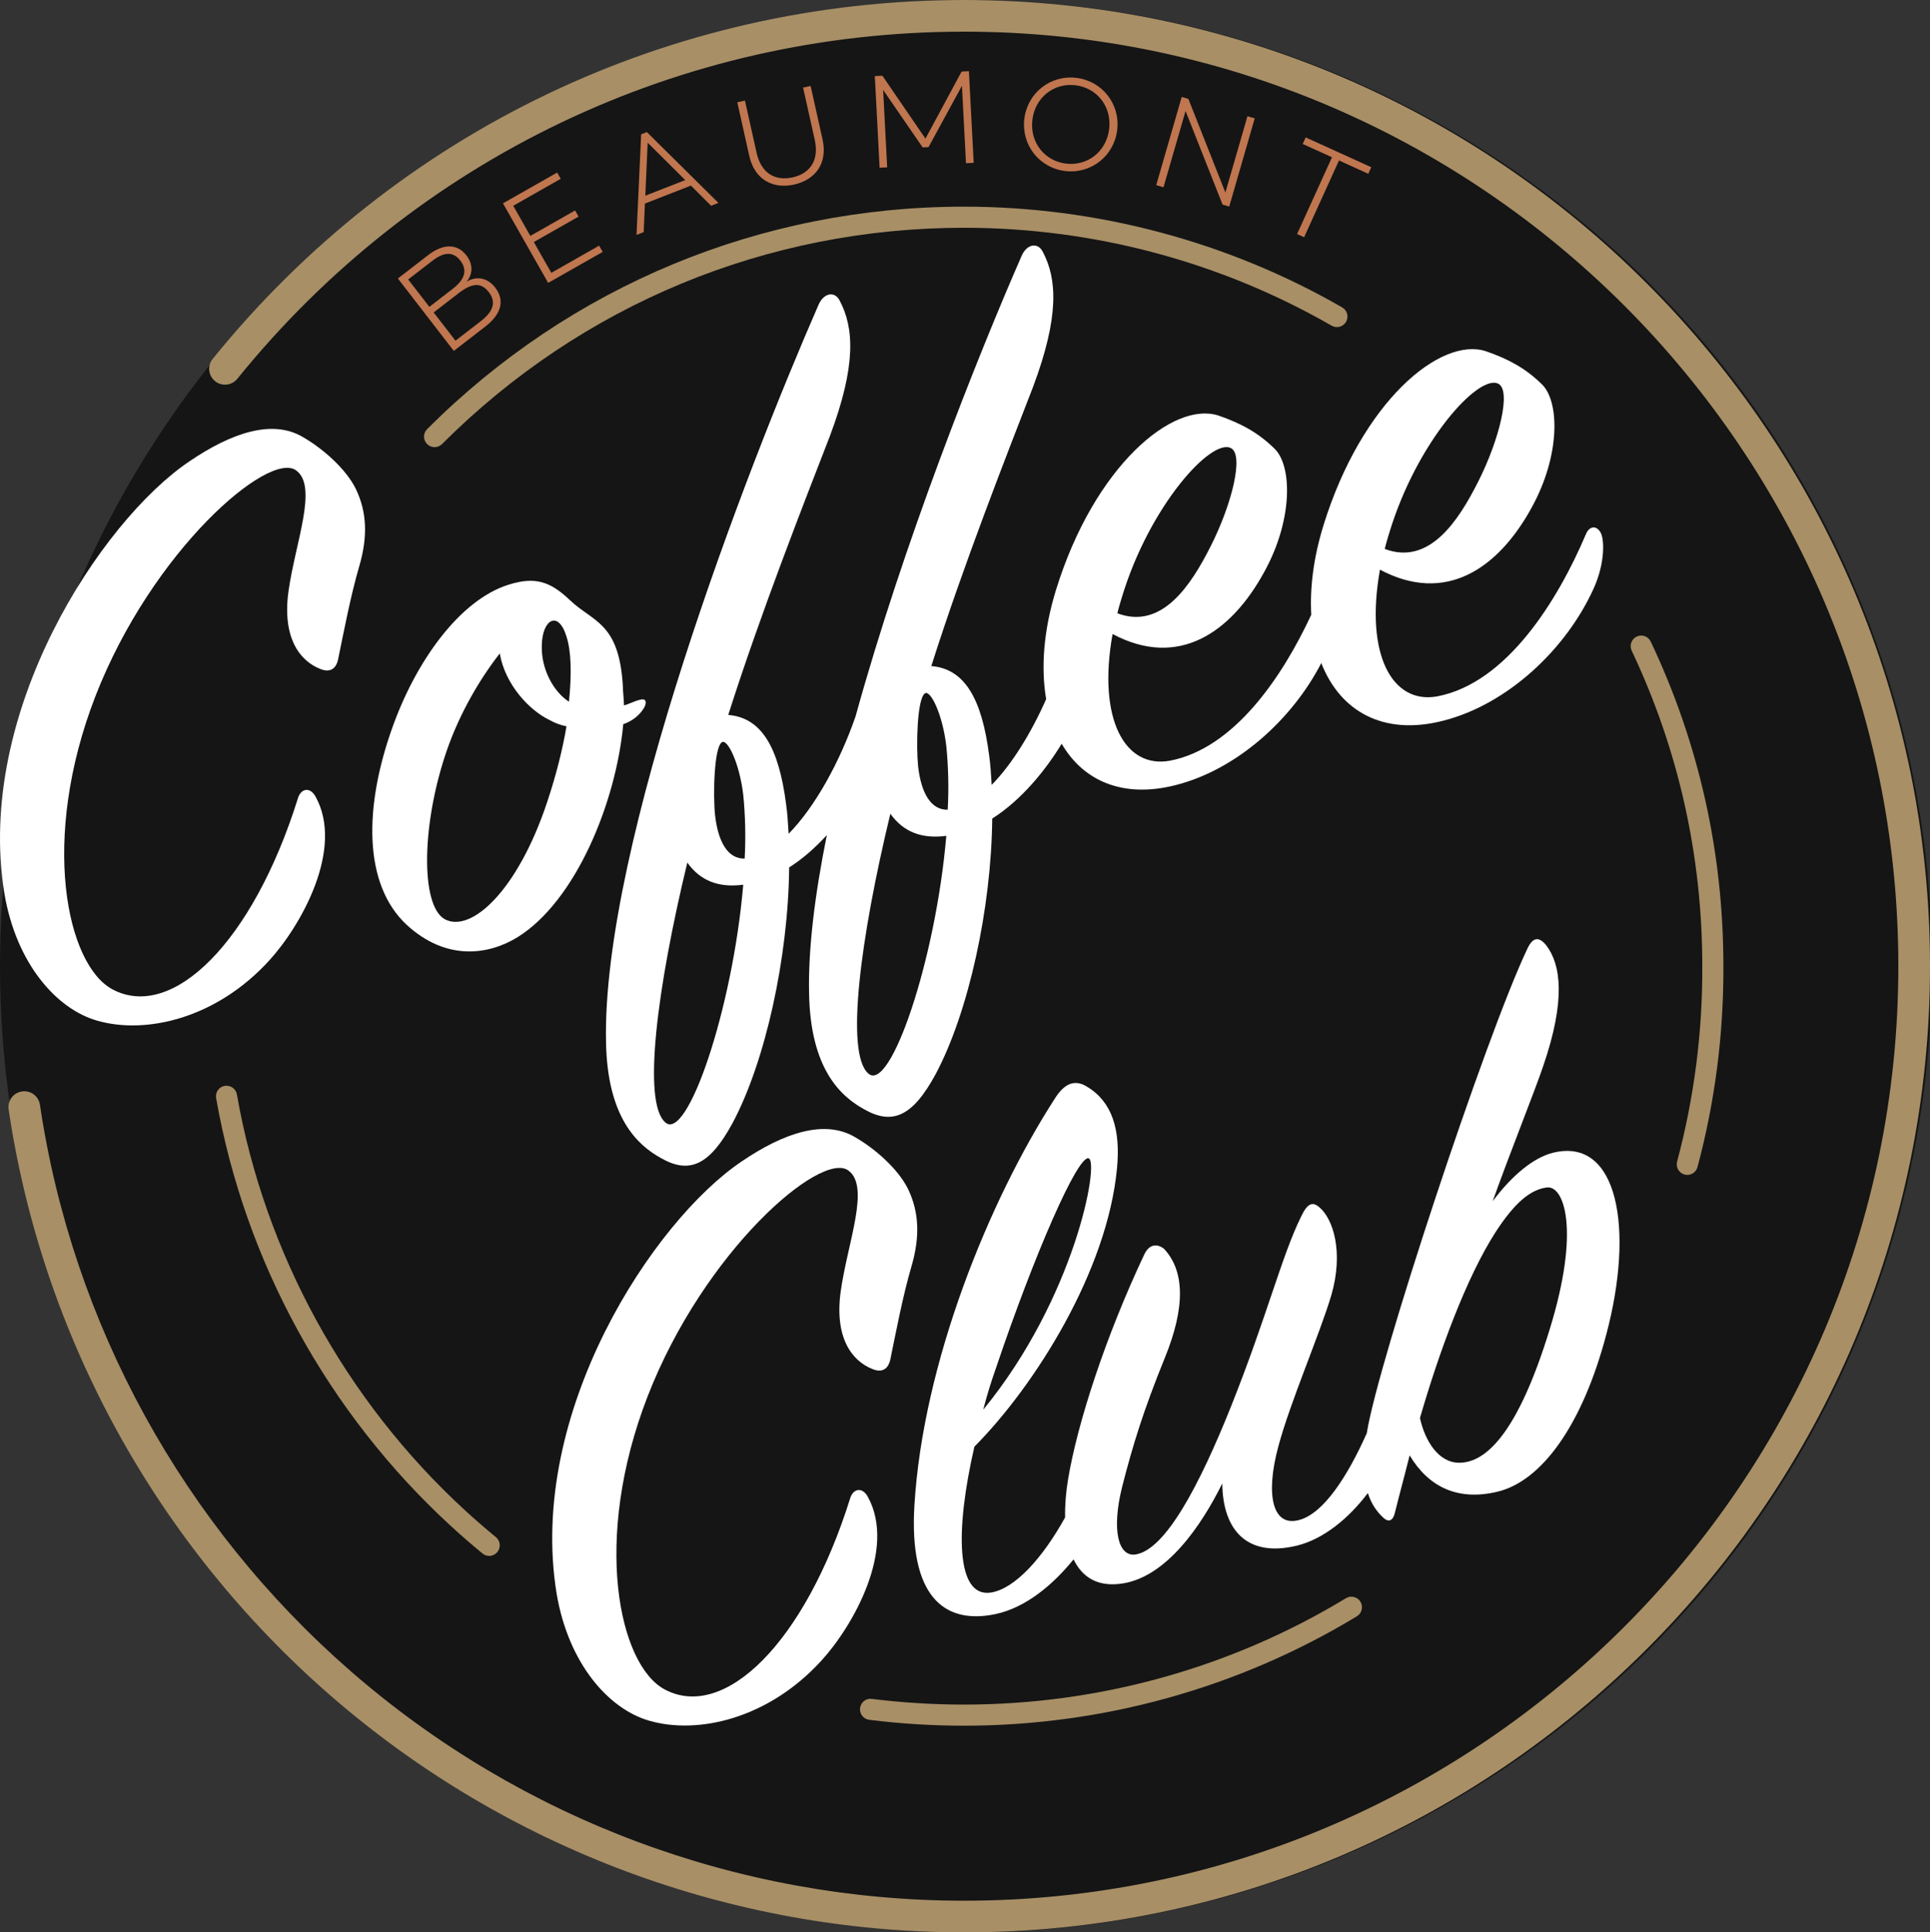
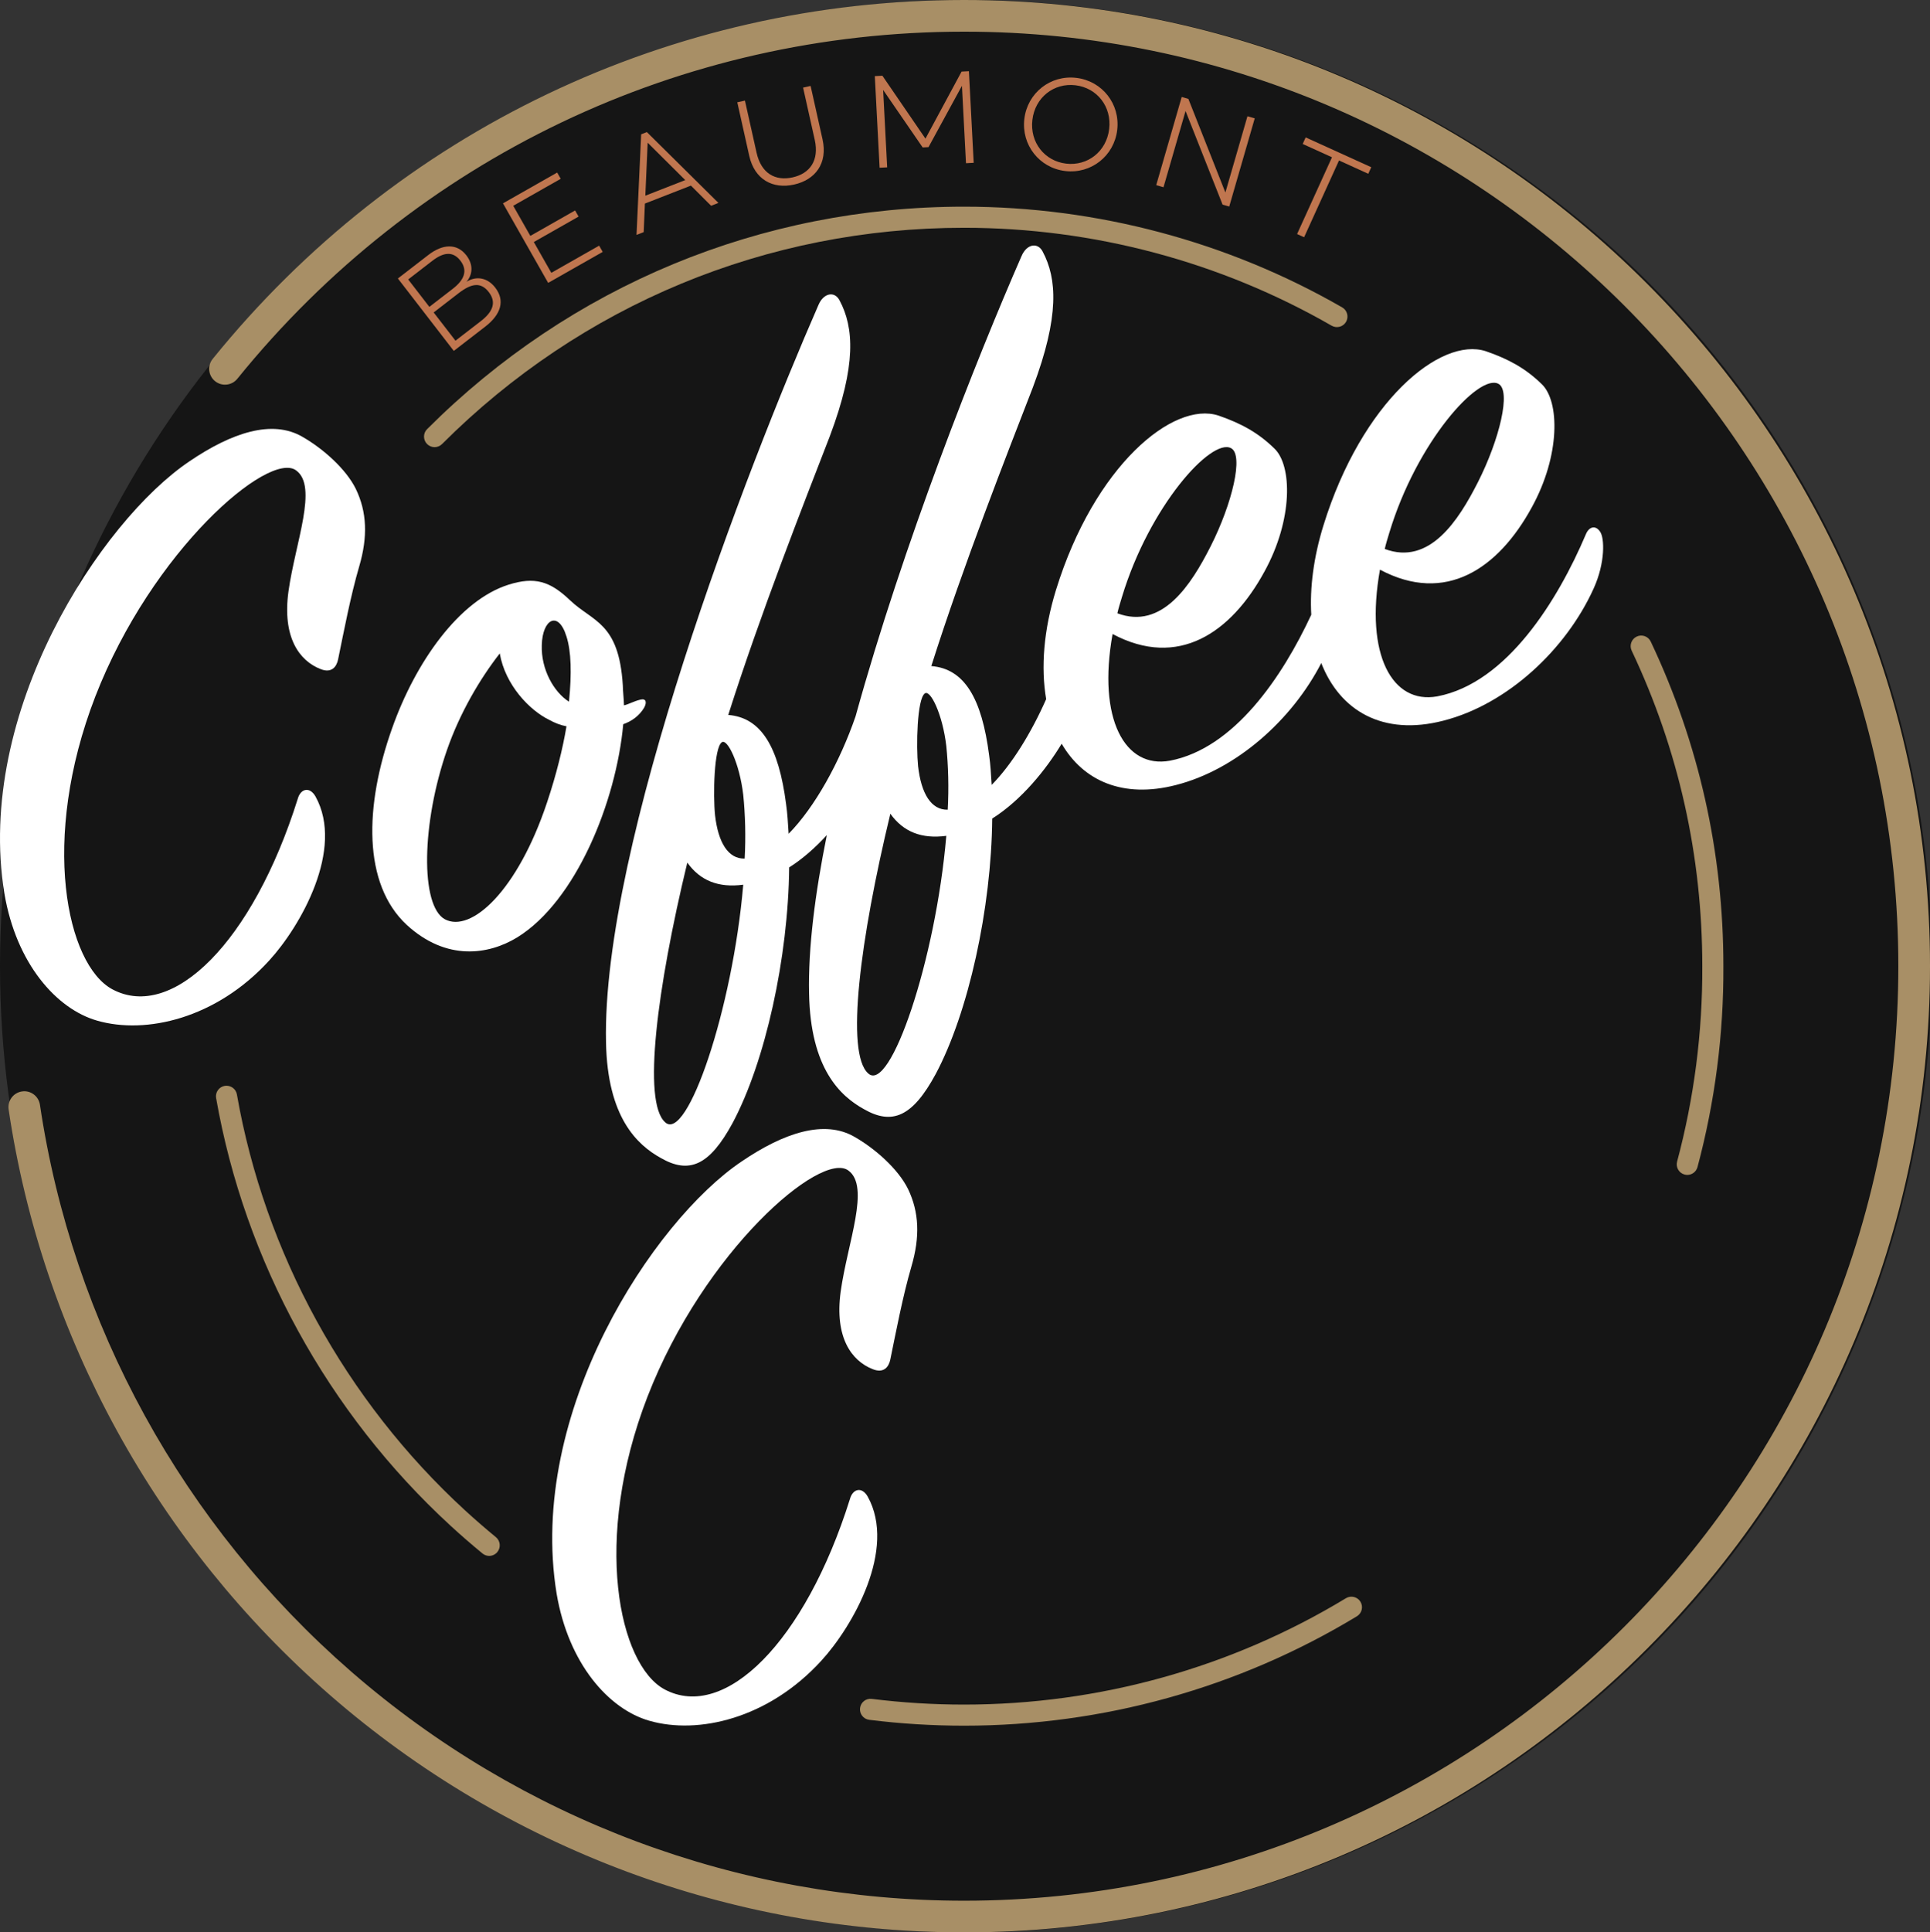
<svg xmlns="http://www.w3.org/2000/svg" version="1.1" id="Layer_1" x="0px" y="0px" width="279.089px" height="279.367px" viewBox="0 0 279.089 279.367" enable-background="new 0 0 279.089 279.367" xml:space="preserve">
  <rect x="0" y="0" width="279.089" height="279.367" fill="#333333" stroke="none" />
  <circle fill="#151515" cx="139.683" cy="139.684" r="139.683" />
  <path fill="#A88F66" d="M139.404,279.367c-33.69,0-66.226-12.161-91.618-34.241c-25.139-21.862-41.668-51.956-46.54-84.733  c-0.185-1.252,0.678-2.416,1.928-2.602c1.251-0.193,2.415,0.679,2.601,1.926c4.712,31.702,20.698,60.809,45.016,81.955  c24.558,21.355,56.028,33.117,88.613,33.117c74.498,0,135.106-60.607,135.106-135.106c0-74.498-60.608-135.106-135.106-135.106  c-40.981,0-79.285,18.294-105.089,50.189c-0.795,0.982-2.236,1.133-3.219,0.34c-0.983-0.794-1.135-2.237-0.34-3.219  C57.433,18.912,97.034,0,139.404,0c77.021,0,139.686,62.661,139.686,139.683S216.427,279.367,139.404,279.367" />
  <path fill="#A88F66" d="M62.841,64.645c-0.391,0-0.781-0.149-1.079-0.447c-0.596-0.596-0.596-1.563,0-2.157  C82.5,41.3,110.073,29.878,139.404,29.878c19.213,0,38.123,5.036,54.684,14.563c0.729,0.42,0.98,1.353,0.562,2.085  c-0.423,0.73-1.354,0.979-2.085,0.562c-16.096-9.263-34.479-14.158-53.159-14.158c-28.515,0-55.323,11.105-75.484,31.267  C63.622,64.495,63.232,64.645,62.841,64.645" />
  <path fill="#A88F66" d="M139.404,249.486c-4.578,0-9.191-0.284-13.709-0.848c-0.836-0.104-1.429-0.865-1.325-1.703  c0.103-0.836,0.862-1.438,1.703-1.324c4.393,0.547,8.878,0.824,13.331,0.824c19.524,0,38.624-5.318,55.229-15.381  c0.722-0.434,1.66-0.205,2.098,0.516s0.204,1.66-0.516,2.097C179.132,244.018,159.486,249.486,139.404,249.486" />
  <path fill="#C0764F" d="M61.949,36.855c2.064-1.594,4.125-1.705,5.488,0.059c1.063,1.377,0.89,2.822,0.02,3.829  c1.424-0.908,3.054-0.591,4.15,0.83c1.467,1.899,0.833,3.892-1.44,5.648l-4.547,3.511l-8.083-10.47L61.949,36.855z M62.088,44.364  l3.395-2.621c1.586-1.224,2.232-2.583,1.089-4.063c-1.062-1.376-2.414-1.24-4.06,0.03l-3.484,2.691L62.088,44.364z M65.865,49.255  l3.679-2.841c1.779-1.373,2.251-2.741,1.132-4.192c-1.143-1.481-2.506-1.265-4.359,0.167l-3.605,2.783L65.865,49.255z" />
  <polygon fill="#C0764F" points="79.267,40.896 72.734,29.396 80.571,24.945 81.084,25.849 74.217,29.75 76.69,34.103 83.163,30.426   83.667,31.313 77.194,34.99 79.723,39.442 86.639,35.513 87.153,36.417 " />
  <path fill="#C0764F" d="M99.911,26.833l-6.654,2.598l-0.174,4.125l-1.038,0.405l0.67-14.543l0.827-0.323l10.348,10.241l-1.056,0.413  L99.911,26.833z M93.319,28.291l5.773-2.255l-5.436-5.403L93.319,28.291z" />
  <path fill="#C0764F" d="M108.343,22.515l-1.725-7.727l1.106-0.246l1.683,7.541c0.663,2.97,2.683,4.125,5.21,3.561  c2.526-0.564,3.862-2.468,3.199-5.438l-1.683-7.541l1.087-0.243l1.725,7.726c0.774,3.467-1.037,5.846-4.117,6.534  C111.768,27.364,109.116,25.981,108.343,22.515" />
  <polygon fill="#C0764F" points="127.707,13.003 128.292,24.192 127.198,24.249 126.504,11.004 127.599,10.947 133.828,20.043   139.052,10.347 140.11,10.293 140.802,23.538 139.688,23.596 139.103,12.407 134.269,21.269 133.421,21.313 " />
  <path fill="#C0764F" d="M161.555,18.791c-0.448,3.752-3.767,6.381-7.519,5.934c-3.75-0.448-6.359-3.783-5.912-7.534  c0.446-3.752,3.766-6.381,7.517-5.934C159.393,11.704,162.001,15.04,161.555,18.791 M160.391,18.652  c0.387-3.245-1.763-5.955-4.877-6.326s-5.841,1.758-6.226,5.003c-0.39,3.245,1.762,5.955,4.875,6.326  C157.277,24.026,160.005,21.898,160.391,18.652" />
  <polygon fill="#C0764F" points="171.845,14.297 177.198,27.831 180.388,16.807 181.441,17.112 177.753,29.86 176.791,29.582   171.437,16.048 168.248,27.072 167.195,26.767 170.882,14.019 " />
  <polygon fill="#C0764F" points="197.861,25.124 193.628,23.199 188.582,34.299 187.566,33.838 192.612,22.737 188.378,20.813   188.808,19.866 198.292,24.176 " />
  <path fill="#A88F66" d="M243.994,169.859c-0.132,0-0.265-0.018-0.396-0.053c-0.813-0.219-1.297-1.055-1.08-1.869  c2.463-9.197,3.688-18.701,3.643-28.249c0-15.966-3.438-31.314-10.213-45.625c-0.359-0.762-0.033-1.672,0.729-2.033  c0.759-0.361,1.673-0.034,2.031,0.727c6.969,14.723,10.504,30.51,10.504,46.924c0.047,9.809-1.213,19.583-3.744,29.044  C245.283,169.409,244.666,169.859,243.994,169.859" />
  <path fill="#A88F66" d="M70.74,224.938c-0.34,0-0.682-0.113-0.967-0.347c-1.575-1.295-3.128-2.643-4.613-4.008  c-17.735-16.287-29.778-38.244-33.908-61.828c-0.146-0.83,0.409-1.621,1.239-1.769c0.832-0.137,1.622,0.412,1.766,1.24  c4.015,22.928,15.723,44.273,32.968,60.109c1.444,1.325,2.952,2.635,4.485,3.895c0.652,0.533,0.745,1.498,0.212,2.146  C71.619,224.745,71.181,224.938,70.74,224.938" />
  <path fill="#FFFFFF" d="M43.742,63.155c-4.369-2.548-10.217-0.626-16.365,3.552c-12.762,8.598-31.026,36.257-26.739,62.478  c1.713,10.128,7.537,16.696,13.404,18.37c7.044,2.033,17.213-0.285,24.879-8.685c4.534-4.946,10.923-16.124,6.702-23.721  c-0.838-1.47-2.167-1.15-2.574,0.362c-6.512,20.72-18.117,32.124-26.783,27.524c-6.64-3.545-10.5-21.64-2.486-42.335  c8.202-21.127,25.115-35.607,29.038-32.694c3.209,2.313-0.119,10.44-1.102,17.489c-0.916,6.648,1.573,10.035,4.622,11.228  c1.593,0.645,2.331-0.303,2.551-1.384c0.809-3.923,1.802-9.176,3.057-13.461c1.256-4.288,1.118-7.853-0.491-11.194  C50.041,67.81,46.741,64.877,43.742,63.155" />
  <path fill="#FFFFFF" d="M93.153,102.3c0.395-0.736,0.305-1.357-0.54-1.154c-0.968,0.233-1.657,0.654-2.381,0.829  c-0.023-1.023-0.149-1.892-0.172-2.915c-0.567-9.118-4.316-9.117-7.652-12.299c-2.9-2.773-5.117-3.396-8.825-2.247  c-7.18,2.241-13.509,11.22-16.881,20.771c-4.004,11.247-4.255,22.491,2.102,28.417c5.765,5.297,11.879,4.341,16.012,1.804  c8.494-5.257,14.295-19.636,15.308-30.806C91.315,104.286,92.452,103.497,93.153,102.3 M79.122,115.958  c-4.27,12.854-11.015,18.976-14.81,16.932c-3.536-1.977-3.373-13.841,0.339-24.505c1.856-5.331,4.767-10.273,7.619-13.916  c0.784,4.568,4.311,8.219,7.135,9.596c0.815,0.447,1.611,0.769,2.512,0.938C81.38,108.218,80.433,112.045,79.122,115.958   M82.278,101.446c-2.202-1.397-4.051-4.681-3.931-8.18c0.084-3.748,2.394-5.075,3.57-1.244  C82.603,94.169,82.688,97.363,82.278,101.446" />
  <path fill="#FFFFFF" d="M95.551,167.409c4.091,2.356,7.041,1.133,10.396-5.072c4.723-8.849,8.048-23.917,8.17-36.929  c1.998-1.264,3.828-2.907,5.449-4.676c-1.72,8.519-2.71,16.373-2.569,22.879c0.195,10.878,4.52,14.851,7.916,16.732  c4.092,2.358,7.042,1.133,10.396-5.07c4.724-8.85,8.05-23.918,8.172-36.93c4.257-2.696,7.785-7.089,10.042-10.822  c3.104,5.348,8.832,7.952,16.514,5.975c8.767-2.229,16.805-9.439,21.027-17.637c2.693,6.902,8.9,10.584,17.639,8.335  c9.289-2.363,17.768-10.317,21.748-19.114c1.707-3.753,1.568-7.32,0.94-8.197c-0.646-1.002-1.61-0.769-2.071,0.37  c-4.012,9.449-11.398,21.51-21.498,23.425c-6.457,1.168-10.488-5.961-8.271-18.32c9.479,5.046,17.108-0.131,21.954-9.009  c4.16-7.557,4.033-15.368,1.428-17.826c-2.328-2.267-4.771-3.608-8.063-4.745c-6.561-2.149-17.953,7.276-23.496,25.192  c-1.43,4.63-1.98,9.01-1.756,12.9c-4.184,9.003-11.17,19.348-20.463,21.11c-6.457,1.168-10.488-5.96-8.271-18.319  c9.479,5.046,17.108-0.132,21.954-9.01c4.16-7.557,4.033-15.368,1.428-17.825c-2.328-2.268-4.771-3.609-8.063-4.746  c-6.561-2.148-17.953,7.276-23.496,25.192c-1.799,5.823-2.209,11.252-1.426,15.802c-2.179,4.924-4.972,9.447-7.879,12.402  c-0.096-1.519-0.17-2.915-0.367-4.283c-1.063-8.227-3.558-12.511-8.363-12.898C139.313,81.683,145.625,65.639,149.36,56  c3.886-10.32,3.478-15.748,1.418-19.623c-0.7-1.375-2.286-1.121-3.041,0.603c-6.518,14.895-17.125,41.654-24.021,66.596  c-2.281,6.607-5.884,13.112-9.676,16.965c-0.094-1.519-0.169-2.915-0.366-4.282c-1.064-8.228-3.558-12.512-8.365-12.899  c4.642-14.613,10.953-30.657,14.688-40.296c3.887-10.319,3.476-15.748,1.417-19.622c-0.698-1.375-2.286-1.121-3.039,0.601  c-10.436,23.849-31.358,78.115-30.741,106.631C87.829,161.555,92.155,165.525,95.551,167.409 M200.903,77.02  c3.978-13.167,12.931-23.035,15.772-21.533c1.887,0.96,0.162,8.059-2.951,14.207c-2.821,5.563-7.005,12.097-13.48,9.671  C200.394,78.686,200.649,77.853,200.903,77.02 M162.237,86.322c3.978-13.167,12.931-23.034,15.772-21.532  c1.887,0.96,0.162,8.058-2.951,14.206c-2.821,5.564-7.005,12.097-13.48,9.671C161.728,87.988,161.983,87.155,162.237,86.322   M133.743,100.248c0.791-0.576,2.556,2.983,3.099,7.609c0.29,2.887,0.377,6.08,0.203,9.206c-2.368,0.057-3.831-2.291-4.284-6.295  C132.469,107.881,132.605,101.035,133.743,100.248 M136.841,120.84c-1.531,17.979-8.118,37.303-11.298,34.34  c-3.299-2.934-1.172-19.385,3.208-37.536C130.633,120.277,133.282,121.311,136.841,120.84 M104.38,107.313  c0.792-0.576,2.556,2.983,3.099,7.609c0.29,2.888,0.377,6.08,0.203,9.206c-2.368,0.057-3.831-2.291-4.284-6.295  C103.105,114.945,103.243,108.099,104.38,107.313 M99.388,124.709c1.882,2.632,4.53,3.666,8.09,3.195  c-1.53,17.979-8.118,37.303-11.298,34.34C92.882,159.313,95.008,142.859,99.388,124.709" />
-   <path fill="#FFFFFF" d="M224.623,166.641c-2.86,0.688-6.013,3.319-8.777,7.029c2.514-7.045,6.119-15.988,7.313-19.557  c3.287-9.571,2.551-14.663,0.444-17.434c-1.11-1.373-1.989-1.162-2.769,0.548c-6.026,12.69-21.556,59.748-23.17,69.854  c-0.006,0.04-0.011,0.076-0.018,0.116c-2.816,6.312-6.225,11.514-9.663,12.517c-3.931,1.181-5.058-3.467-3.127-10.604  c1.699-6.379,5.978-16.189,7.662-21.864c1.826-6.294,0.228-11.062-1.72-12.7c-1.043-0.92-1.78-0.508-2.652,1.34  c-2.818,5.713-4.885,14.289-10.152,27.499c-4.521,11.274-9.432,20.651-13.771,21.345c-2.564,0.383-3.482-3.61-1.971-9.713  c1.526-5.985,3.072-11.043,6.182-18.697c3.031-7.402,2.848-12.629-0.113-15.779c-1.029-0.807-2.144-0.654-2.846,0.802  c-5.667,12.019-9.68,24.458-11.023,32.509c-0.312,1.869-0.465,3.75-0.432,5.525c-3.21,5.802-7.236,10.326-10.756,10.865  c-5.018,0.738-5.162-8.944-2.361-21.094c8.848-8.92,19.215-25.465,20.618-40.203c0.552-5.637-0.712-9.663-4.327-11.838  c-1.755-1.101-3.264-0.502-4.652,1.705c-9.494,14.694-19.084,38.194-20.314,58.863c-0.766,12.829,4.09,17.281,11.718,15.68  c4.47-0.955,8.384-4.326,11.3-7.912c1.243,2.578,3.506,4.078,7.191,3.464c6.229-1.029,11.229-8.203,14.313-14.448  c0.065,6.773,3.599,10.727,10.75,9.005c3.83-0.921,7.479-3.884,10.301-7.61c0.509,1.616,1.318,2.701,2.214,3.547  c0.791,0.746,1.435,0.475,1.711-0.764c0.647-2.613,1.467-5.621,2.116-8.234c2.697,4.502,6.881,6.656,12.714,5.252  c6.384-1.535,12.276-9.627,15.731-22.752C236.347,177.636,233.979,164.391,224.623,166.641 M144.039,197.736  c5.502-16.313,11.834-30.831,13.396-30.271c1.562,0.563-1.99,20.149-15.254,36.339C142.689,201.809,143.31,199.785,144.039,197.736   M224.096,192.175c-4.489,14.661-9.06,19.274-13.044,19.295c-3.068,0.037-5.021-3.239-5.717-6.469  c2.813-9.692,6.74-20.354,10.928-26.865c2.793-4.302,5.035-6.129,7.379-6.459C226.207,171.295,228.523,177.879,224.096,192.175" />
  <path fill="#FFFFFF" d="M131.309,171.898c-1.414-2.873-4.714-5.807-7.713-7.526c-4.369-2.549-10.218-0.627-16.366,3.551  c-12.761,8.599-31.025,36.259-26.739,62.479c1.714,10.128,7.537,16.697,13.404,18.369c7.045,2.033,17.213-0.285,24.879-8.685  c4.535-4.946,10.923-16.124,6.702-23.721c-0.837-1.472-2.166-1.15-2.573,0.36c-6.512,20.719-18.117,32.125-26.783,27.523  c-6.64-3.544-10.5-21.639-2.487-42.334c8.203-21.127,25.115-35.607,29.039-32.695c3.208,2.313-0.12,10.439-1.103,17.49  c-0.916,6.646,1.573,10.033,4.623,11.229c1.593,0.646,2.33-0.305,2.551-1.386c0.809-3.923,1.801-9.175,3.056-13.461  C133.056,178.807,132.917,175.241,131.309,171.898" />
</svg>